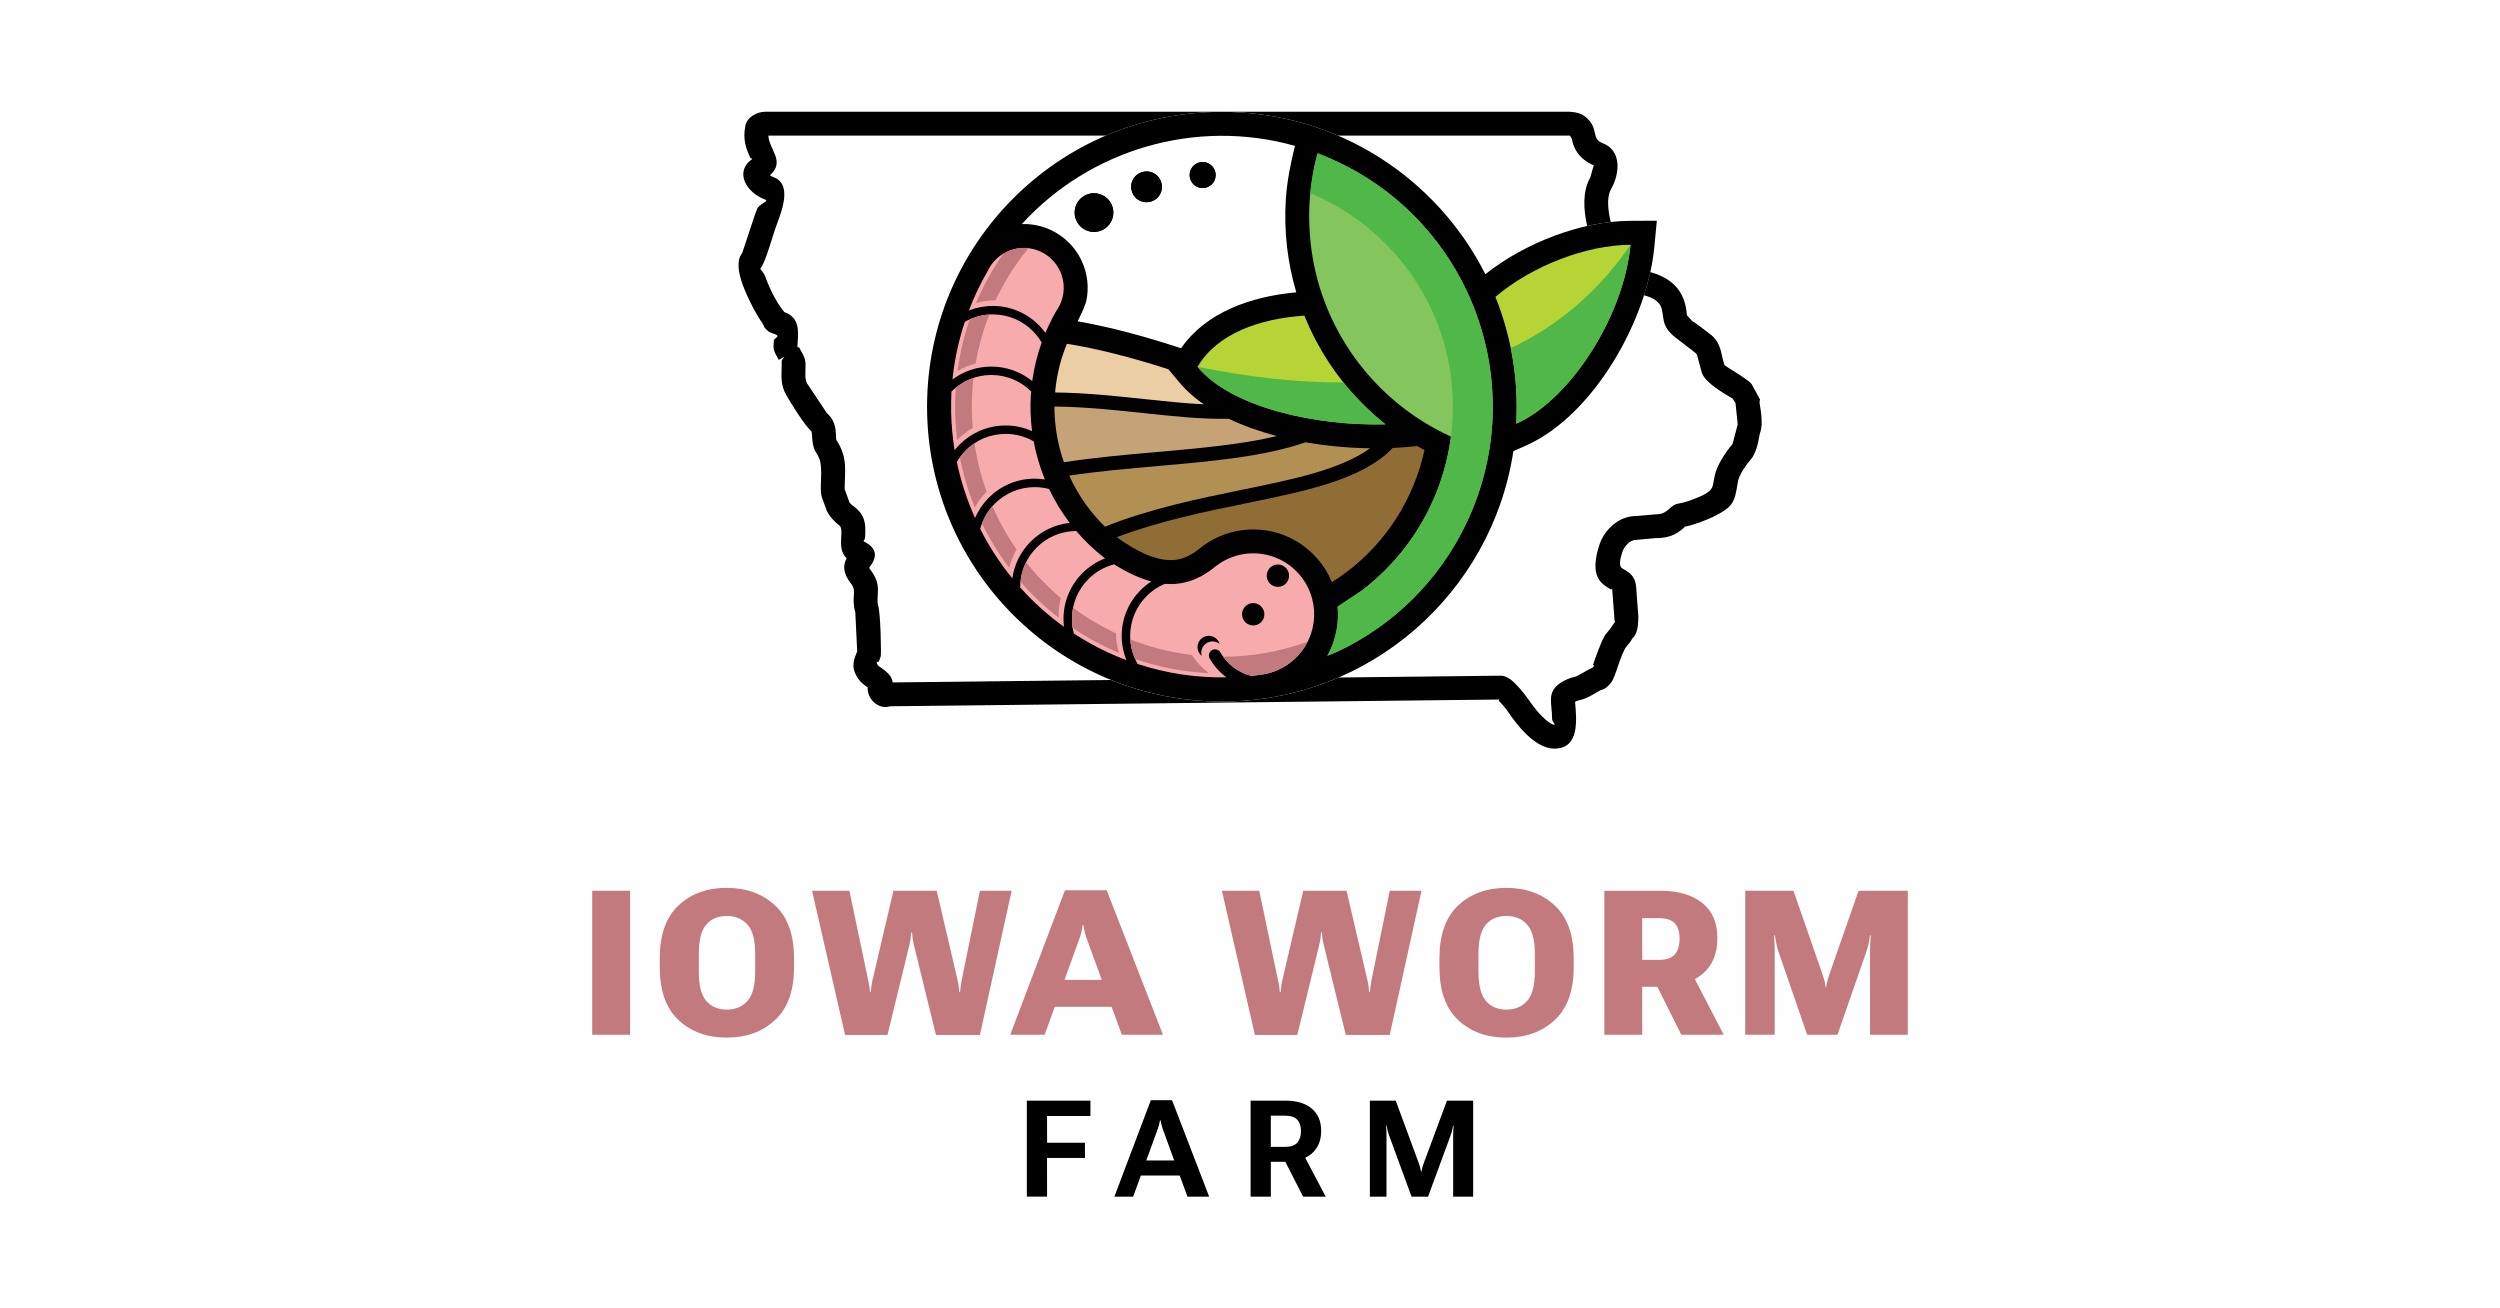
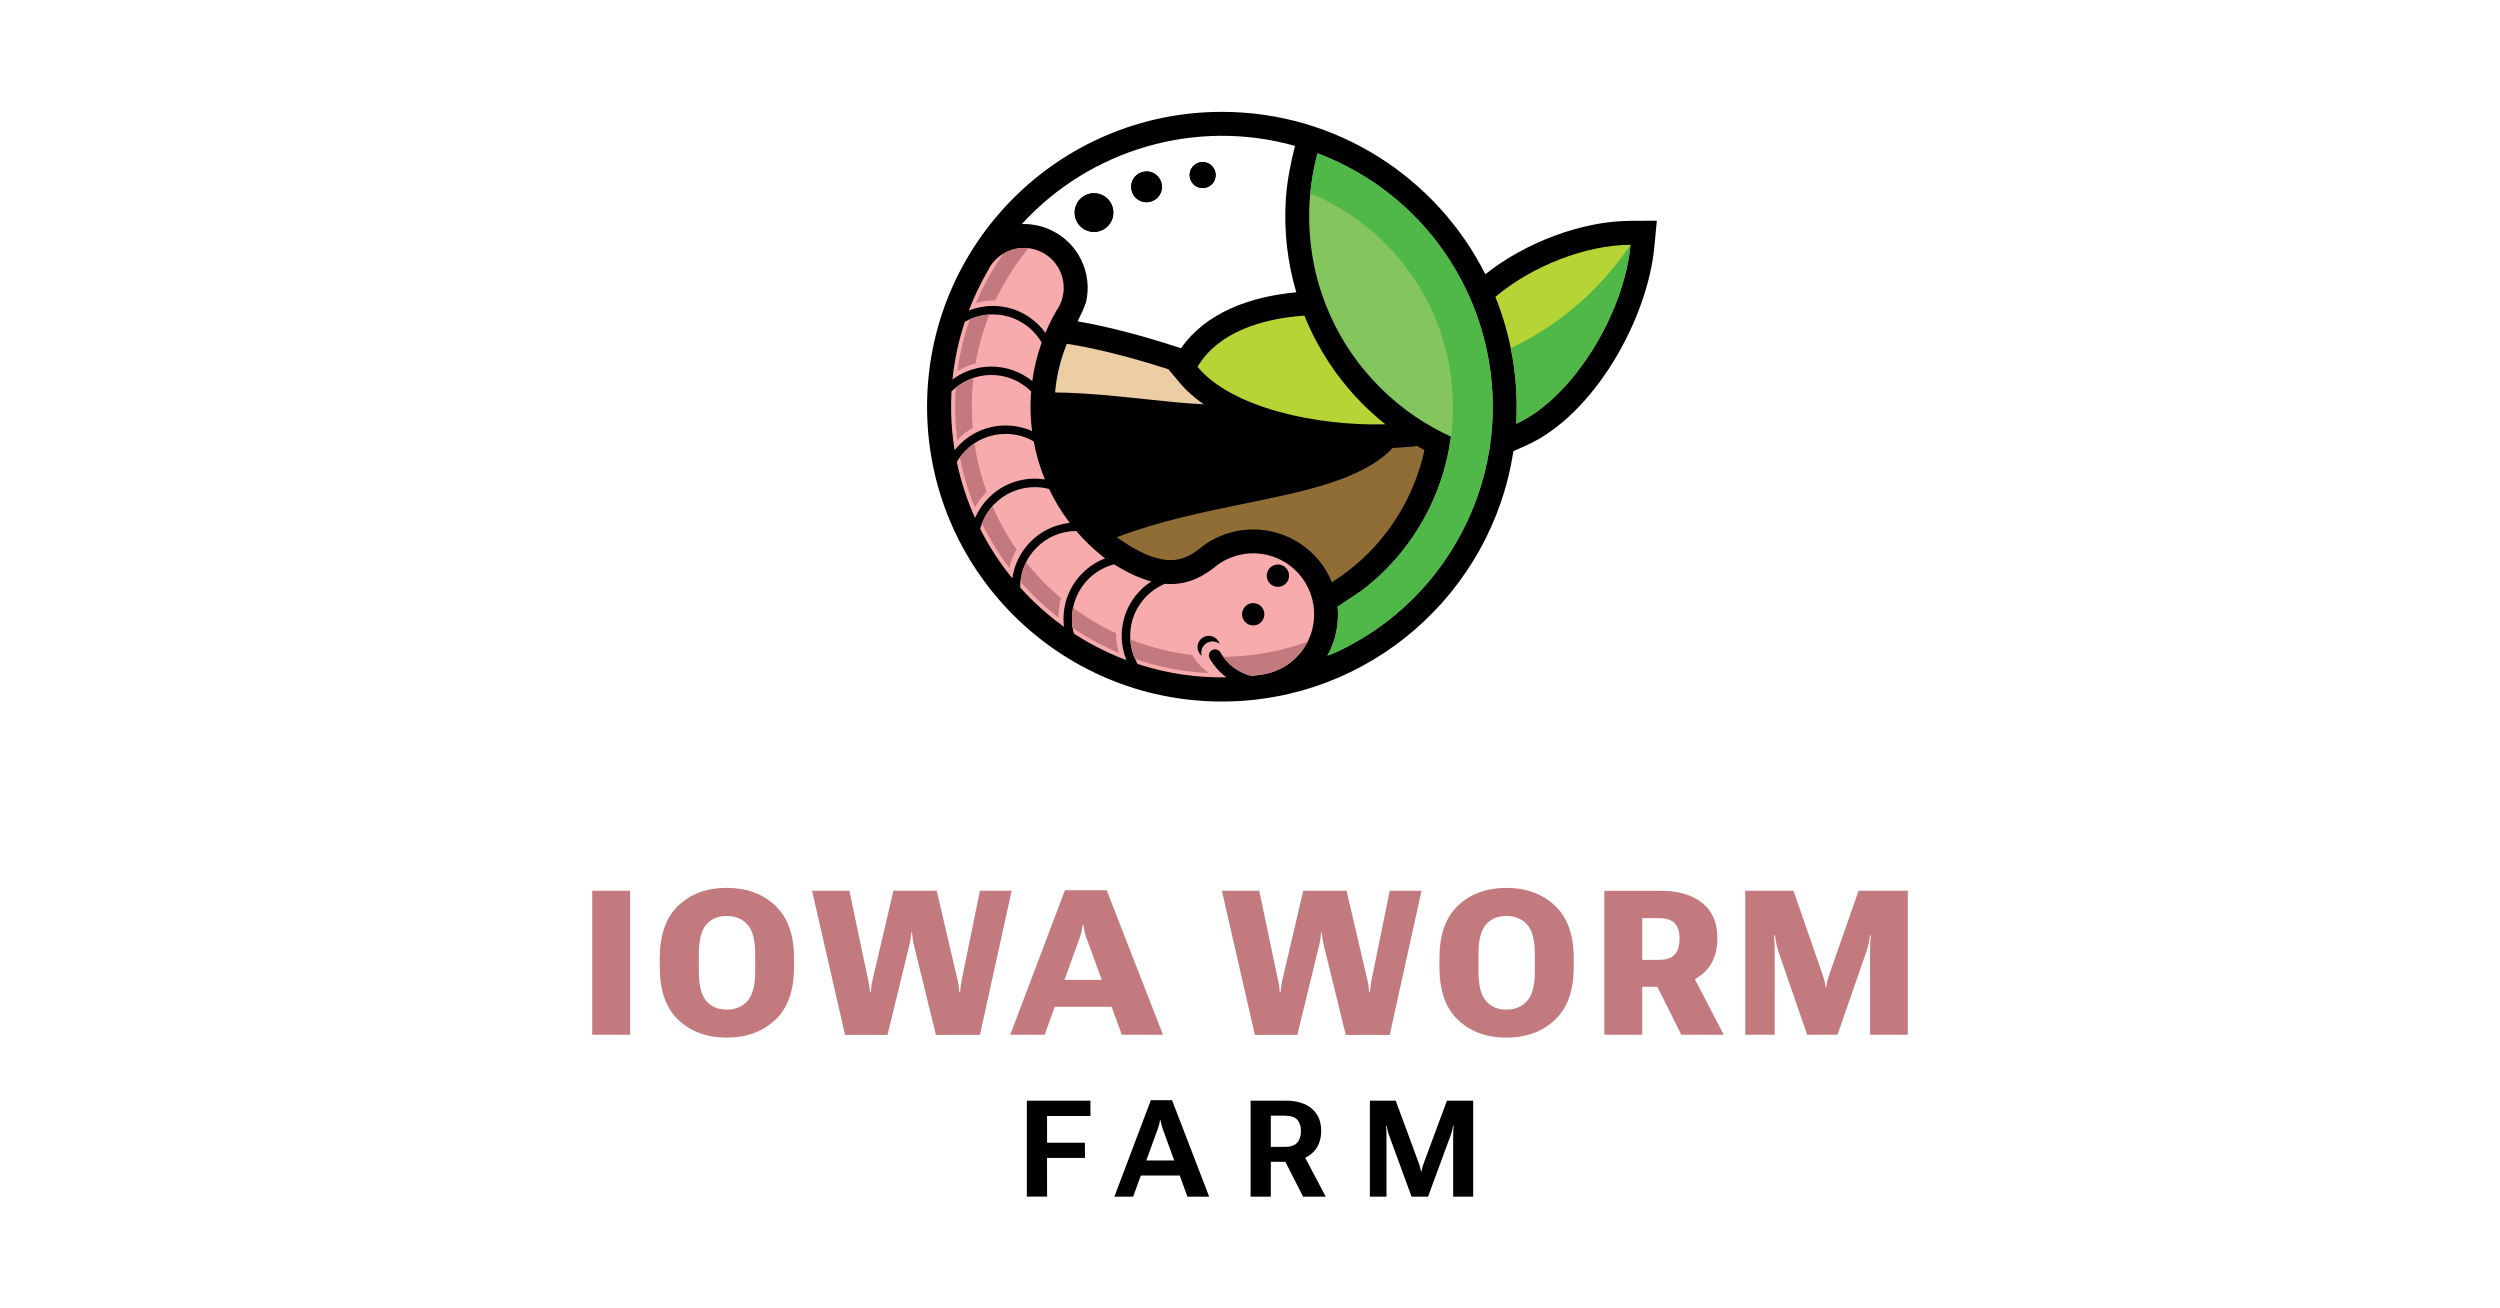
<svg xmlns="http://www.w3.org/2000/svg" id="Layer_1" viewBox="0 0 1200 628">
  <path d="M712.96,131.62c18.87-14.96,45.88-25.5,69.64-25.62l12.68-.06-1.2,12.63c-3.3,34.78-28.98,80.77-61.62,95.3l-6.04,2.69c-10.29,68.03-69.01,120.17-139.91,120.17-78.16,0-141.52-63.36-141.52-141.52s63.36-141.52,141.52-141.52c55.29,0,103.16,31.71,126.45,77.92h0ZM566.92,167.14c11.9-17.16,33.3-24.81,55.3-26.83-4.2-14.16-5.99-29.19-5.03-44.51.54-8.76,2.28-17.31,4.4-25.78-47.61-13.4-98.42,1.7-131.11,37.53,4.65-.15,9.41.76,13.92,2.86,13.31,6.21,20.07,20.78,16.92,34.55-1.31,3.74-2.65,6.51-4.06,9.28,15.91,2.77,31.76,7.15,47.09,12.09l2.58.83h0ZM574.63,89.68c3.13,1.46,6.84.1,8.3-3.02,1.46-3.13.1-6.84-3.02-8.3s-6.84-.1-8.3,3.02c-1.46,3.13-.1,6.84,3.02,8.3h0ZM547.22,96.37c3.7,1.72,8.09.12,9.82-3.57,1.72-3.7.12-8.09-3.57-9.82-3.7-1.72-8.09-.12-9.82,3.57-1.72,3.7-.12,8.09,3.57,9.82h0ZM533.53,105.96c2.16-4.64.16-10.16-4.49-12.33s-10.16-.16-12.33,4.49c-2.16,4.64-.16,10.16,4.49,12.33,4.64,2.16,10.16.16,12.33-4.49Z" fill-rule="evenodd" />
  <path d="M681.46,224.62c-6.97,22.48-21.74,41.96-41.86,54.64l-.34.22c-.05-.13-.1-.26-.15-.39-3.55-8.86-11-16.79-20.34-21.15-14.41-6.72-31.5-4.41-43.61,5.89l-.18.15-.19.14c-2.64,1.97-5.55,3.57-8.78,4.3-9.82,2.22-21.2-4.42-29.01-9.86l-.19-.13-.18-.14-.57-.45c20.42-7.73,41.76-12.1,61.46-16.14,30.04-6.15,56.42-11.56,71-26.67,4.05-.19,7.96-.5,11.68-.95,1.17.68,2.35,1.34,3.54,1.99-.62,2.9-1.37,5.75-2.25,8.56h0Z" fill="#8f6d35" fill-rule="evenodd" />
-   <path d="M626.68,212.29c10.36,1.82,20.92,2.75,30.96,2.89-14.21,10.23-36.5,14.8-61.49,19.92-21.05,4.31-43.94,9-65.79,17.7-3.34-3.26-6.4-6.82-9.13-10.62-3.13-4.36-5.8-9.01-7.99-13.88,13.77-2.09,28.26-3.36,42.56-4.61,25.89-2.27,51.15-4.5,70.88-11.4Z" fill="#b29053" fill-rule="evenodd" />
-   <path d="M589.79,201c7.1,3.41,14.92,6.16,23.1,8.3-16.94,4.09-37.1,5.86-57.67,7.67-14.95,1.31-30.12,2.65-44.55,4.91-1.74-4.95-2.99-10.07-3.74-15.29l-.02-.19-.14-1.2c-.42-3.34-.64-6.7-.64-10.07,14.89.17,29.22,1.7,42.82,3.16,14.45,1.54,28.11,3,40.85,2.72Z" fill="#c6a377" fill-rule="evenodd" />
  <path d="M565.1,182.36l.92,1.1c.96,1.16,1.98,2.26,3.04,3.33,1.44,1.46,2.97,2.83,4.56,4.13.53.43,1.07.86,1.62,1.28.84.64,1.69,1.26,2.56,1.87-8.94-.43-18.34-1.43-28.12-2.48-13.71-1.46-28.15-3.01-43.18-3.21,0-.21.02-.43.02-.64v-.3s.04-.3.04-.3c.66-6.47,2.12-12.83,4.31-18.94.38-1.07.79-2.13,1.22-3.19,14.12,2.24,30.37,6.32,48.75,12.24l4.27,5.12Z" fill="#eccea5" fill-rule="evenodd" />
  <path d="M574.63,89.68c-3.13-1.46-4.48-5.18-3.02-8.3,1.46-3.13,5.18-4.48,8.3-3.02,3.13,1.46,4.48,5.18,3.02,8.3-1.46,3.13-5.18,4.48-8.3,3.02h0ZM533.53,105.96c-2.16,4.64-7.68,6.65-12.33,4.49-4.64-2.16-6.65-7.68-4.49-12.33,2.16-4.64,7.68-6.65,12.33-4.49,4.64,2.16,6.65,7.68,4.49,12.33h0ZM547.22,96.37c-3.7-1.72-5.3-6.12-3.57-9.82,1.72-3.7,6.12-5.3,9.82-3.57,3.7,1.72,5.3,6.12,3.57,9.82-1.72,3.7-6.12,5.3-9.82,3.57Z" fill-rule="evenodd" />
-   <path d="M457.06,183.59c.04-.23.09-.45.14-.68-.05.23-.09.45-.14.68Z" fill-rule="evenodd" />
  <path d="M727.79,203.39c25.93-11.54,51.59-51.49,54.86-85.9-21.13.1-47.16,9.98-64.86,25.01,7.68,19.15,11.2,39.94,9.99,60.89Z" fill="#b7d436" fill-rule="evenodd" />
  <path d="M725.18,167.11c2.41,11.84,3.32,24.04,2.61,36.28,8.3-3.7,16.57-10.3,24.09-18.7,1.27-1.42,2.51-2.88,3.73-4.39,14.17-17.55,25-41.27,27.04-62.81-15.08,22.06-34.24,38.6-57.47,49.62Z" fill="#50b848" fill-rule="evenodd" />
  <path d="M459.72,176.78c.08-.13.16-.25.24-.37l-.24.37h0ZM585.4,309.07c-.83-2.82-3.77-4.46-6.61-3.68-2.88.79-4.57,3.76-3.78,6.64.31,1.14.97,2.09,1.82,2.78l-.03-.1c-.79-2.88.91-5.85,3.78-6.64,1.74-.48,3.51-.05,4.82,1.01h0ZM603.81,289.98c-2.68-1.25-5.88-.09-7.13,2.6-1.25,2.68-.09,5.88,2.59,7.13,2.68,1.25,5.88.09,7.13-2.59s.09-5.88-2.59-7.13h0ZM615.66,271.46c-2.68-1.25-5.88-.09-7.13,2.6-1.25,2.68-.09,5.88,2.59,7.13,2.68,1.25,5.88.09,7.13-2.59,1.25-2.68.09-5.88-2.59-7.13h0ZM491.47,175.89c.12.17.24.34.35.51-.11-.17-.23-.34-.35-.51h0ZM495.48,182.92c.84-6.21,2.34-12.4,4.52-18.48-1.19-2.05-2.64-3.94-4.31-5.6-4.9-4.9-11.67-7.93-19.14-7.93-4.89,0-9.47,1.3-13.43,3.56-3.04,9.14-4.99,18.43-5.94,27.7,5.2-3.9,11.66-6.21,18.66-6.21,7.44,0,14.28,2.61,19.63,6.97h0ZM501.8,159.79c-.98-1.36-2.07-2.64-3.25-3.82-5.63-5.63-13.41-9.12-22.01-9.12-4.06,0-7.94.78-11.49,2.19,1.11-2.91,2.34-5.8,3.67-8.67,1.68-3.6,3.5-7.09,5.46-10.46l-.04.09c4.48-9.54,15.84-13.66,25.4-9.2,9.58,4.47,13.72,15.85,9.25,25.43-.53,1.15-1.17,2.21-1.89,3.2l.09-.12c-1.34,2.32-2.58,4.71-3.73,7.18-.51,1.1-1,2.2-1.46,3.3h0ZM456.7,187.92c4.9-4.9,11.67-7.93,19.14-7.93s14.24,3.03,19.14,7.93l.02.02c-.03.68-.1,1.35-.21,2.03-.33,5.7-.12,11.38.61,16.97-3.88-1.74-8.19-2.71-12.72-2.71-8.59,0-16.38,3.48-22.01,9.12-.87.87-1.69,1.79-2.45,2.75-.97-5.95-1.54-11.98-1.67-18.05h0s0-.14,0-.14c-.07-3.33.02-6.66.15-9.99h0ZM459.28,221.74c1.94,9.27,4.87,18.29,8.75,26.91,1.57-3.68,3.83-6.99,6.62-9.77,5.63-5.63,13.41-9.12,22.01-9.12,1.66,0,3.3.13,4.89.38-2.41-5.88-4.22-12-5.37-18.27-3.97-2.29-8.58-3.6-13.49-3.6-7.48,0-14.25,3.03-19.14,7.93-1.65,1.65-3.08,3.5-4.26,5.53h0ZM470.5,253.86c1.25-4.65,3.7-8.81,7.01-12.11,4.9-4.9,11.67-7.93,19.14-7.93,2.39,0,4.7.31,6.91.89h0c2.72,5.73,6.04,11.19,9.91,16.28-7.28.76-13.82,4.04-18.73,8.95-4.67,4.67-7.86,10.82-8.82,17.68-6.02-7.37-11.18-15.33-15.42-23.75h0ZM487.37,279.34c.25.3.51.6.76.89l-.76-.89h0ZM489.68,281.99h0c6.22,6.95,13.25,13.29,21.03,18.87-.15-1.24-.23-2.5-.23-3.78,0-8.59,3.48-16.38,9.12-22.01,3.06-3.06,6.75-5.48,10.86-7.06l-.51-.35c-4.93-3.84-9.39-8.14-13.36-12.79-7.41.04-14.12,3.07-18.99,7.93-4.9,4.9-7.93,11.67-7.93,19.14v.05h0ZM515.45,304.09c-.6-2.24-.92-4.59-.92-7.02,0-7.48,3.03-14.25,7.93-19.14,3.35-3.35,7.58-5.83,12.31-7.06h0c6.44,4.05,12.35,6.77,17.86,8.22-1.84,1.19-3.55,2.58-5.09,4.12-5.63,5.63-9.12,13.41-9.12,22.01,0,4.12.8,8.06,2.26,11.66-3.06-1.16-6.1-2.44-9.12-3.84-5.66-2.64-11.03-5.63-16.11-8.94h0ZM546.12,318.8c-2.32-3.99-3.64-8.63-3.64-13.58,0-7.48,3.03-14.25,7.93-19.14,2.48-2.48,5.43-4.47,8.71-5.85,8.45.71,15.98-1.84,23.13-7.37h0c8.46-7.41,20.82-9.58,31.66-4.52,14.64,6.83,20.98,24.23,14.15,38.87-4.17,8.93-12.27,14.78-21.28,16.42h0,0c-.56.1-1.12.19-1.69.26-1.45.21-2.91.4-4.37.56l-.27-.07s-.02,0-.03,0c-6.28-1.65-11.53-5.79-14.66-11.28l-.04-.05c-.51-.8-1.4-1.34-2.42-1.37-1.63-.04-2.99,1.24-3.03,2.87-.02.61.16,1.19.46,1.67,1.26,2.18,2.81,4.19,4.58,5.98h0s0,0,0,0h0s0,0,0,0h0s0,0,0,0h0s0,0,0,0h0s0,0,0,0h0s0,.01,0,.01h0s0,.01,0,.01h0s0,0,0,0h0s0,0,0,0h0s0,0,0,0h0s0,0,0,0h0s0,0,0,0h0s0,0,0,0h0s0,0,0,0h0s0,0,0,0h0s0,0,0,0c.57.58,1.17,1.13,1.79,1.65.51.43,1.03.85,1.57,1.25-14.2.26-28.61-1.81-42.66-6.42h0ZM493.79,193.75l-.17.44c.06-.14.12-.29.17-.44h0ZM483.05,155.33l-.07-.03.34.16-.27-.13Z" fill="#f8abad" fill-rule="evenodd" />
  <path d="M457.06,183.59c.04-.23.09-.45.14-.68-.05.23-.09.45-.14.68Z" fill-rule="evenodd" />
  <path d="M542.53,306.93v.13s0,.03,0,.03v.16s.01.04.01.04v.11s.02.11.02.11v.04s.02.16.02.16v.03s.01.12.01.12v.1s.02.05.02.05l.02.15v.02s.02.14.02.14v.09s.02.07.02.07l.02.15h0s.02.15.02.15v.08s.02.08.02.08l.02.15h0s.02.16.02.16v.06s.02.09.02.09l.02.13v.02s0,0,0,0l.03.2.02.1.05.3v.04s.03.11.03.11l.02.11v.04s.04.15.04.15v.03s.03.12.03.12l.02.09.04.2h0s0,.02,0,.02l.03.13.02.08.05.22h0s.05.22.05.22l.02.08.04.14h0s.04.16.04.16l.02.06.02.09.03.12v.02s.05.15.05.15v.05s.04.1.04.1l.03.11v.03c.1.33.21.65.32.98v.03s.01,0,.01,0l.05.13.03.07.02.07.05.14h0s.05.14.05.14l.02.06.03.08.05.13h0s.05.15.05.15l.02.05.03.09.05.11v.02s.06.14.06.14l.02.04.04.1.04.1v.04s.07.14.07.14v.03s.06.11.06.11l.04.09.02.05.06.14v.02s.06.12.06.12l.04.08.03.06h0c11.19,3.85,23.09,6.19,35.44,6.78-2.69-1.99-5.03-4.34-6.96-6.96-.43-.58-.84-1.17-1.23-1.78-10.32-1.23-20.24-3.78-29.58-7.46h0ZM596.43,322.93h.03s.22.11.22.11l.05.02h0s.06.03.06.03l.06.03.06.03.06.03h.02s.04.03.04.03l.18.08.05.02h0s.06.03.06.03l.06.03.06.03.06.03h.02s.04.03.04.03l.06.02.06.03.06.02.05.02h.01s.06.03.06.03l.06.02.06.02.06.02h.02s.05.02.05.02l.06.02.06.02.06.02.05.02h.02s.06.03.06.03l.06.02.06.02.06.02h.01s.05.02.05.02l.06.02.13.04h.04s.02.02.02.02l.19.06.06.02h0s.06.02.06.02l.06.02.13.04h.04s.03.02.03.02l.07.02.2.06h0s.06.02.06.02l.2.06h.03s.1.04.1.04l.07.02.07.02.07.02h.01s0,0,0,0l.34.07c1.44-.16,2.88-.35,4.31-.55l1.7-.26c3.69-.67,7.23-2.05,10.41-4.06,4.35-2.74,8.02-6.66,10.48-11.57-12.65,4.62-26.3,7.17-40.53,7.24,2.37,3.29,5.57,5.95,9.29,7.68h0ZM481.63,121.72c-5.19,7.39-9.62,15.36-13.18,23.78,2.87-.88,5.92-1.35,9.08-1.35h.31c3.68-7.81,8.18-15.17,13.38-21.95.8-1.04,1.61-2.06,2.44-3.07-4.22-.49-8.45.45-12.04,2.59h0ZM465.49,153.26h0c-2.75,7.94-4.75,16.24-5.89,24.81,2.66-1.59,5.57-2.8,8.66-3.55,1.42-8.17,3.66-16.05,6.65-23.56h-.16s-.02.01-.02.01h-.14s-.09.02-.09.02h-.07s-.16.02-.16.02h-.16s-.07.02-.07.02h-.08s-.14.02-.14.02h-.02s-.15.02-.15.02h-.05s-.1.02-.1.02h-.12s-.03.02-.03.02l-.15.02h-.03s-.12.02-.12.02h-.1s-.05.02-.05.02l-.15.02h-.02s-.14.02-.14.02h-.08s-.07.02-.07.02l-.15.02h0s-.15.03-.15.03h-.07s-.09.03-.09.03l-.13.02h-.02s-.15.03-.15.03h-.05s-.1.03-.1.03l-.11.02h-.04s-.15.04-.15.04h-.03s-.12.03-.12.03l-.1.02h-.05s-.15.04-.15.04h-.01s-.14.03-.14.03l-.08.02-.07.02-.14.03h0s-.15.04-.15.04h-.06s-.09.04-.09.04l-.13.03h-.02s-.15.04-.15.04h-.04s-.1.04-.1.04l-.11.03h-.04s-.15.05-.15.05h-.03s-.12.04-.12.04l-.09.03-.05.02-.14.04h-.01s-.13.04-.13.04l-.07.02-.07.02-.14.04h0s-.14.05-.14.05l-.06.02-.09.03-.12.04h-.02s-.14.06-.14.06h-.04s-.1.05-.1.05l-.1.04h-.04s-.14.06-.14.06h-.02s-.12.05-.12.05l-.09.03-.06.02-.14.05h0s-.13.05-.13.05l-.07.03-.07.03-.13.05h0s-.14.06-.14.06l-.05.02-.09.03-.11.05h-.02s-.14.07-.14.07l-.04.02-.1.04-.1.04-.04.02-.14.06h-.02s-.12.06-.12.06h0ZM458.78,186.08c-.21,3.02-.33,6.06-.33,9.13,0,5.44.34,10.8,1,16.07.24-.25.48-.51.73-.75,1.99-1.99,4.26-3.72,6.73-5.11l-.04-.47c-.26-3.21-.39-6.46-.39-9.73,0-4.68.27-9.29.79-13.83l-.11.04h-.04s-.14.06-.14.06l-.14.05h0s-.14.05-.14.05l-.14.05c-2.79,1.03-5.46,2.59-7.78,4.45h0ZM460.75,219.48h0c1.61,8.37,4.03,16.45,7.18,24.16,1.45-2.71,3.29-5.18,5.45-7.34l.23-.23c-2.7-7.45-4.68-15.24-5.86-23.3l-.07.05-.14.09h0s-.14.1-.14.1l-.07.05-.06.04h-.02s-.07.06-.07.06l-.07.05-.07.05-.04.03-.03.02-.21.15-.03.02-.04.03-.07.05-.07.05-.07.05h-.02s-.05.05-.05.05l-.14.1-.07.05h0s-.07.05-.07.05l-.07.05-.07.05-.06.05h0s-.07.06-.07.06l-.07.05-.07.05-.04.04-.25.21-.03.03-.07.06-.07.05-.07.06-.02.02-.05.04-.06.06-.07.06-.06.06h0s-.06.06-.06.06l-.06.06-.06.06-.06.05h0s-.06.06-.06.06l-.06.06-.06.06-.05.04h-.02s-.06.07-.06.07l-.06.06-.06.06-.03.03-.03.03-.06.06-.06.06-.06.06-.02.02-.04.04-.12.12-.06.06h-.01s-.05.06-.05.06l-.06.06-.06.06-.06.06-.05.05-.03.03-.02.02-.05.05h-.01s-.03.05-.03.05l-.04.04h0s-.05.05-.05.05l-.02.02-.02.02-.05.05h0s-.04.05-.04.05l-.04.04h0s-.05.06-.05.06l-.02.02-.03.03-.05.05h0s-.04.05-.04.05l-.03.03-.02.02-.05.05h-.01s-.03.05-.03.05l-.04.05h0s-.05.05-.05.05l-.02.03-.02.02-.05.05h0s-.04.05-.04.05l-.04.04h0s-.04.06-.04.06l-.02.02-.02.03-.04.05h0s-.04.05-.04.05l-.03.04v.02s-.06.05-.06.05v.02s-.04.03-.04.03l-.04.05h0s-.04.05-.04.05l-.03.03-.02.02-.04.05h0s-.03.05-.03.05l-.04.04h0s-.04.06-.04.06l-.02.02-.02.03-.04.05h0s-.04.05-.04.05l-.03.04h-.01s-.04.07-.04.07l-.02.02-.03.03-.04.05-.04.05-.03.03-.02.02-.04.05h-.01s-.03.05-.03.05l-.04.05h0s-.04.06-.04.06l-.02.03-.02.03-.04.05h0s-.04.05-.04.05l-.03.04h0s-.04.07-.04.07l-.02.02-.02.03-.04.06-.04.05-.03.04v.02s-.05.05-.05.05v.02s-.04.04-.04.04l-.08.11-.02.03-.02.02h0ZM471.34,251.27l.06-.14v-.03s.06-.11.06-.11l.04-.1.02-.05.06-.14v-.02s.06-.12.06-.12l.03-.08.03-.06.06-.14h0s.06-.14.06-.14l.03-.07.03-.07.06-.13h0s.06-.15.06-.15l.02-.05.04-.09.05-.11v-.02s.08-.14.08-.14l.02-.04.05-.1.05-.1.02-.04.07-.14v-.02s.07-.11.07-.11l.04-.08.03-.05.07-.14h0s.07-.14.07-.14l.04-.07.03-.06.07-.13h0s.07-.14.07-.14l.03-.06.04-.08.06-.12v-.02s.08-.13.08-.13l.02-.04.05-.09.06-.1.02-.03.08-.13.02-.03.06-.1.05-.09.03-.04.08-.13h0s.07-.13.07-.13l.05-.07.04-.06.08-.13h0s.08-.13.08-.13l.04-.06.05-.07.08-.12h0s.08-.14.08-.14l.03-.05.05-.08.07-.1.02-.02.09-.12.02-.03.06-.09.06-.09.03-.04.09-.12v-.02s.09-.1.09-.1l.05-.07.04-.05.09-.12h0s.09-.12.09-.12l.05-.06.05-.06.09-.11h0s.09-.12.09-.12l.04-.05.06-.07.08-.1v-.02s.11-.12.11-.12l.03-.04.07-.08h.01s.08-.12.08-.12l.1-.12.02-.02.08-.09.06-.07.03-.04.2-.23.05-.06.05-.05c3.18,7.33,7.08,14.29,11.6,20.77-1.6,2.69-2.8,5.64-3.53,8.78-5.02-6.61-9.41-13.73-13.08-21.26h0ZM489.82,279.18h0c5.52,6.36,11.67,12.16,18.33,17.32-.01-.36-.02-.71-.02-1.07,0-2.89.39-5.69,1.13-8.34-6.14-5.17-11.75-10.94-16.75-17.22l-.02.04-.05.1-.07.13-.03.06-.03.07-.06.14-.06.14-.06.14-.05.12v.02s-.07.14-.07.14l-.06.14h0s-.06.14-.06.14l-.06.14v.03s-.06.1-.06.1l-.06.14-.03.06-.03.08-.06.14-.06.14-.05.14-.05.12v.02s-.06.14-.06.14l-.05.14h0s-.05.14-.05.14l-.05.14v.03s-.05.11-.05.11l-.05.14-.02.06-.03.08-.05.14-.03.09-.02.06-.05.14-.04.12v.03s-.05.14-.05.14l-.04.15h0s-.04.15-.04.15l-.08.29-.04.15-.02.06-.02.09-.04.15-.02.09-.02.06-.04.15-.03.12v.03s-.04.15-.04.15l-.03.15h0s-.03.15-.03.15l-.03.15v.03s-.03.12-.03.12l-.03.15v.06s-.03.09-.03.09l-.03.15-.02.08v.07s-.04.15-.04.15l-.02.12v.04s-.03.15-.03.15l-.02.15h0s-.02.16-.02.16l-.02.15v.02s-.02.13-.02.13l-.02.15v.05s-.02.1-.02.1l-.02.15v.08s-.02.07-.02.07l-.02.15v.11s-.05.34-.05.34h0ZM514.88,301.38c6.95,4.7,14.38,8.73,22.21,12.01-.89-2.89-1.37-5.97-1.37-9.15v-.23c-7.31-3.42-14.23-7.56-20.65-12.32l-.02.08-.02.08-.02.08v.02s-.02.06-.02.06l-.05.25v.03s-.01.06-.01.06l-.08.5v.08s-.02.04-.02.04v.05s-.02.08-.02.08v.08s-.02.08-.02.08v.04s-.01.04-.01.04v.08s-.02.08-.02.08v.08s-.02.04-.02.04v.04s-.02.08-.02.08v.08s-.02.08-.02.08v.05s0,.04,0,.04l-.03.25v.05s0,.03,0,.03v.08s-.02.09-.02.09v.08s-.01.06-.01.06v.03s0,.08,0,.08v.09s-.01.08-.01.08v.06s0,.02,0,.02v.08s-.01.09-.01.09v.08s0,.07,0,.07v.02s-.01.17-.01.17v.09s0,.07,0,.07v.02s0,.09,0,.09v.17s-.01.07-.01.07h0s0,.35,0,.35h0s0,.09,0,.09v.25s0,0,0,0h0s0,.09,0,.09v.09s0,.09,0,.09v.29s0,.02,0,.02v.05s0,.07,0,.07h0s0,.07,0,.07v.04s0,.03,0,.03v.07s0,.02,0,.02v.05s0,.06,0,.06h0s0,.07,0,.07v.04s0,.03,0,.03v.07s0,.02,0,.02v.05s0,.06,0,.06h0s0,.07,0,.07v.04s0,.03,0,.03v.07s0,.02,0,.02v.05s0,.06,0,.06h0s0,.08,0,.08v.04s0,.03,0,.03v.14s.01.06.01.06h0s0,.08,0,.08v.04s0,.03,0,.03v.07s0,.07,0,.07v.06s0,.01,0,.01v.07s0,.03,0,.03v.03s0,.07,0,.07h0s0,.07,0,.07v.05s0,.01,0,.01v.07s0,.03,0,.03v.04s0,.07,0,.07h0s0,.07,0,.07v.05s0,.01,0,.01v.07s0,.03,0,.03v.04s.01.07.01.07h0s0,.07,0,.07v.05s0,.02,0,.02v.07s.01.03.01.03v.04s.01.07.01.07h0s0,.07,0,.07v.05s0,.02,0,.02v.07s.01.03.01.03v.04s.01.07.01.07h0s0,.07,0,.07v.05s0,.02,0,.02v.07s.01.02.01.02v.04s.02.07.02.07h0v.07s.02.04.02.04v.02s.01.07.01.07v.02s0,.04,0,.04v.07s0,0,0,0v.07Z" fill="#c37a7e" fill-rule="evenodd" />
  <path d="M654.43,294.19c-2.77,1.91-5.63,3.7-8.57,5.37h0c2.94-1.67,5.79-3.47,8.57-5.37h0ZM696.47,209.59c-.07.54-.15,1.09-.23,1.63-1.58,10.76-4.71,21.14-9.21,30.82h0s-.04.03-.04.03l-.87,1.89c-7.54,15.42-18.63,29.02-32.53,39.56l-11.53,7.68c.34,3.69.18,7.32-.43,10.83h0c-.79,4.51-2.33,8.81-4.52,12.73,1.75-.65,3.53-1.38,5.31-2.18,26.33-12.53,48.62-33.94,61.91-62.43,7.1-15.22,11-31.12,11.97-46.93v-.04s0-.12,0-.12l.02-.34c.03-.46.05-.93.07-1.39,1.01-21.49-3.38-42.76-12.46-61.91-12.52-26.39-33.95-48.74-62.49-62.04-2.98-1.39-6-2.66-9.03-3.81-.88,3.3-1.62,6.57-2.2,9.81-.65,3.61-1.13,7.28-1.43,11-1.28,15.76.71,32.15,5.82,47.1,4.67,13.67,11.83,26.19,20.93,37.02,9.05,10.77,20.03,19.87,32.4,26.77,2.78,1.55,5.62,2.99,8.53,4.31Z" fill="#85c55d" fill-rule="evenodd" />
  <path d="M641.62,302.03c-.79,4.51-2.33,8.81-4.52,12.73,1.75-.65,3.53-1.38,5.31-2.18,26.33-12.53,48.62-33.94,61.91-62.43,30.34-65.07,2.19-142.42-62.88-172.76-2.69-1.25-5.4-2.41-8.13-3.46h0c-.3-.12-.6-.23-.9-.35-.87,3.22-1.61,6.49-2.2,9.81-.55,3.08-.98,6.2-1.28,9.36,1.96.81,3.9,1.68,5.8,2.6,4.83,2.34,9.46,5.01,13.86,7.99,11.8,7.99,21.99,18.2,29.95,30.03,5.03,7.47,9.17,15.58,12.28,24.19.31.85.61,1.71.89,2.57,2.35,7.04,4.01,14.4,4.9,22,.5,4.29.76,8.66.76,13.08v.07c0,2.05-.06,4.09-.17,6.11-.15,2.76-.4,5.49-.75,8.19,0,0,0,0,.01,0-.07.54-.15,1.08-.23,1.63-.28,1.9-.61,3.79-.98,5.69,0,.02,0,.04-.01.06-.61,3.07-1.35,6.1-2.21,9.07-3.24,11.23-8.22,21.73-14.61,31.19-6.91,10.26-15.34,19.08-24.85,26.29l-11.53,7.68c.03.34.06.67.08,1.01.23,3.34.05,6.64-.51,9.83h0ZM653.4,283.65c-.11.08-.23.17-.35.25l.35-.25Z" fill="#50b848" fill-rule="evenodd" />
  <path d="M626.11,151.5c-21.42,1.45-41.87,8.52-51.3,24.59,16.43,19.71,57.19,28.47,90.19,27.58-6.65-5.3-12.77-11.25-18.25-17.78-.64-.77-1.28-1.54-1.9-2.32h-.02c-5.01-6.26-9.4-12.97-13.14-20.04h0s0,0,0,0c-2.06-3.91-3.92-7.92-5.57-12.03Z" fill="#b7d436" fill-rule="evenodd" />
-   <path d="M665,203.67c-6.65-5.3-12.77-11.25-18.25-17.78-.64-.77-1.28-1.54-1.9-2.32-21.43.1-44.77-2.39-70.04-7.49,16.43,19.71,57.19,28.47,90.19,27.58Z" fill="#50b848" fill-rule="evenodd" />
-   <path d="M642.61,325.18c-17.2,7.43-36.17,11.56-56.1,11.56-18.81,0-36.77-3.67-53.19-10.34l-104.87,1.17c-.29-4.61-6.59-7.35-7.06-8.22-1.38-2.55.08-.96.55-2.09l.83-2.24c.27-1.24-.07-20.05-1.19-24.11-1.46-5.3,2.34-9.61-3.97-17.67-.51-.65-.33-.88-.2-1.05,3.37-4.32,4.26-8.81-2.76-12.29-.48-.24.55-.84.62-2.03.15-4.98.89-10.66-6.29-15.38v-.02l-1.16-1.13-2.38-6.51c0-8.9,1.66-14.87-3.89-23.5-.89-1.39,1.14-8.01-4.75-13.16l-9.36-14.07c-.98-1.72-.91-3.73-.83-6.23.17-5.08.12-5.53-2.82-10.75-.77-1.37-1.24,1.2-.93-2.61.51-6.16.63-12.25-6.36-14.69l-1.35-1.68c-2.06-2.82-5.08-7.91-7.81-15.28-.99-2.66-2.7-3.59-2.3-4.08,2.56-3.07,5.68-15.43,7.95-21.41,2.78-7.33,7.01-19.24-1.8-22.36-.42-.15-1-.45-1.61-.85,7.52-6.79-.42-12.21-.76-19.06h161.97c17.1-7.33,35.94-11.39,55.72-11.39s38.61,4.06,55.71,11.39c0,0,0,0,0,0h111.36l.9,1.51c1.61,9.94,10.73,12.8,10.73,12.8.2.11-.27-.06-.26.09l-1.6,5.66c-3.74,6.57-3.35,15.2-1.5,23.34,3.79-.85,7.58-1.5,11.32-1.91-1.41-5.87-2-12.02.13-15.77,4.24-7.44,5.26-18.68-4.15-22.15h0c-5.27-1.98-1.85-6.61-7.19-11.77-2.48-2.39-4.83-2.97-8.37-3.26h-386.37v.02c-3.58,0-8.53,2.32-9.42,6.61-1.46,7.17.65,11.76,2.31,15.37.28.61,1.3.45.89.74-8.76,6.26-2.54,16.29,6.37,19.45,1.86.66-3.19,2.24-4.03,4.61-.43,1.22-.78,2.13-1.07,2.91l-6.02,18.14c-2.76,3.32-1.96,9.23.32,15.38,2.64,7.13,7.37,15.69,9.34,18.11.87,1.48.63,2.06,2.23,3.5h0c1.07.97,1.76,1.21,3.37,1.74,3.79,1.28.05,1.84-.08,3.36-.35,4.18-.19,4.61,2.36,9.16l1.53-.86,1.21-.68c-1.6,2.25-1.31,1.37-1.31,3.66,0,5.68-.83,9.46,2.27,14.9,1.76,3.09,8.45,14.12,11.78,17.03.4.35.47,1.57.54,2.78.64,11.39,4.91,5.45,4.3,20.2-.38,9.19-.03,7.32,2.76,15.37.72,2.07,4.19,5.85,5.83,6.93v-.02c3.2,2.12-1.68,10.72,3.71,15.96-1.61,2.88-2.21,6.68,2.19,12.29,2.83,3.61-.12,6.15,1.96,13.67l.9,18.66c-.24,1.23-3.16,5.67-1.05,10.34,1.48,3.28,2.76,4.68,5.86,6.89l.06-.08.16-.22c-.44,4.51,3.02,9.05,7.37,9.72,1.12.17,2.24.1,3.29-.26l292.63-3.24-.32.31-.14.14c1.75,1.77,3.65,4.12,4.07,4.75,4.23,6.34,13.18,18.36,22.72,18.36,12.28,0,10.62-14.05,9.94-22.46.65-.37,1.31-.61,1.65-.67,4.4-.74,9.51-4.56,10.82-5.02,2.33-.5,3.74-2.24,4.68-3.39,2.37-2.52,4.62-14.25,7.8-17.85.9-1.02,1.82-2.06,2.51-3.52,1.48-1.45,2.9-3.29,2.9-10.57l-1.09-14.62c-.6-4.89-3.28-6.46-6.17-8.15-1.18-.69-2.54-1.49-.49-7.96.87-2.76,3.6-5.98,6.69-5.98l9.62-.88c7.42.18,11.09-3.01,13.64-5.23l-.08-.11-.08-.09c3.72-.52,11.07-3.37,13.78-4.72,10.03-4.99,10.34-6.88,12.01-17.08.49-3.01,4.11-8.22,5.89-10.19,3.71-4.11,4.1-11.47,4.69-13,1.94-5.01-.33-14.15-.25-14.68l.24-1.44-4-7.31h.01c-2.02-2.72-12.99-8.58-13.14-9.38l-.83-3.02c-.84-4.38-1.97-8.74-5.98-11.65h0c-1.28-.94-4.36-3.24-6.63-4.99-1.36-1.05-1.88-1.1-2.11-1.42l-2.43-2.67c-.74-11.95-7.56-17.92-17.57-20.69-.81,3.66-1.82,7.39-3.02,11.13,2.27.59,4.39,1.41,6.06,2.76,4.25,3.43,1.84,8.11,4.89,13.07.93,1.49,2.21,2.89,3.84,4.18h0s10.23,7.91,10.23,7.91l.46.73,2.31,8.64c2.15,5.73,14.42,11.88,14.71,12.26h.02c.25.34.86,1.24,1.42,2.16l1.06,10.29-2.5,9.46c-1.61,1.78-3.83,4.82-5.58,7.91-6.13,10.85-.55,12.57-8.96,16.76-1.19.59-3.99,1.73-6.57,2.61-6.07,2.07-5.26.27-9.45,3.92h0c-1.19,1.04-2.9,2.52-5.87,2.45l-9.89.84c-8.24,0-15.29,6.61-17.63,14.01-4.8,15.15.77,18.42,5.64,21.28.34.2.48-1.02.56-.32l1,13.23c0,2.94.56,2.41.37,2.58l-2.19,3.17-2.54,3.14c-1.97,3.16-4.46,10.37-5.87,14.44l.55.19.13.04c-.04.05-.12.13-.24.26h.01c-.34.34-.54.57-.74.81-1.28.54-2.59,1.3-3.99,2.11-1.76,1.02-3.73,2.16-4.58,2.3-1.57.26-4.86,1.45-7.17,3.16-6.22,4.6-3.58,9.39-3.58,16.97,0,1.47,1.9,2.82,1.05,2.82-1.02,0-2.62-1.1-4.35-2.62-6.25-5.5-7.91-10.58-14.28-17.03-2.18-2.21-4.63-3.89-6.98-3.89l-77.89.87Z" fill-rule="evenodd" />
  <path d="M302.45,496.67v-69.11h-18.19v69.11h18.19ZM853.52,456.38l13.92,40.29h14.56l14-40.29c.39-1.15.71-2.38.99-3.73.26-1.34.45-2.58.58-3.68h.39c-.1,1.1-.18,2.33-.24,3.68-.06,1.34-.1,2.58-.1,3.73v40.29h18.13v-69.11h-23.64l-13.95,39.96c-.39,1.13-.7,2.15-.96,3.05-.24.87-.47,1.99-.66,3.32h-.23c-.16-1.33-.36-2.45-.6-3.32-.24-.89-.57-1.91-.97-3.05l-13.87-39.96h-23.15v69.11h14.14v-40.29c0-1.15-.03-2.38-.08-3.73-.03-1.34-.11-2.58-.21-3.68h.39c.15,1.1.36,2.33.62,3.68.24,1.34.57,2.58.94,3.73h0ZM803.88,443.16c1.54,1.62,2.32,4.1,2.32,7.42-.03,3.35-.81,5.9-2.35,7.6-1.52,1.7-4.07,2.56-7.61,2.56h-7.97v-20.02h7.97c3.55,0,6.09.81,7.65,2.45h0ZM770.09,427.56v69.11h18.18v-23.02h7.26l11.49,23.02h20.36l-13.84-26.66c1.25-.69,2.42-1.48,3.49-2.36,4.88-4,7.31-9.77,7.31-17.29s-2.41-13.06-7.26-16.94c-4.84-3.9-11.52-5.85-20.02-5.85h-26.96ZM723.05,439.66c4.18,0,7.5,1.38,9.96,4.13,2.48,2.75,3.71,7.42,3.71,14.01v8.68c0,6.54-1.23,11.21-3.71,13.98-2.46,2.75-5.78,4.15-9.96,4.15s-7.4-1.39-9.8-4.15c-2.38-2.77-3.58-7.44-3.58-13.98v-8.68c0-6.59,1.2-11.26,3.58-14.01,2.4-2.75,5.65-4.13,9.8-4.13h0ZM699.89,434.64c-5.98,5.64-8.96,14.08-8.96,25.34v4.28c0,11.26,2.98,19.72,8.96,25.34,5.99,5.64,13.7,8.46,23.17,8.46s17.17-2.82,23.23-8.46c6.06-5.62,9.09-14.08,9.09-25.34v-4.28c0-11.26-3.03-19.7-9.09-25.34-6.06-5.64-13.8-8.46-23.23-8.46s-17.17,2.82-23.17,8.46h0ZM635.33,453.33l10.64,43.43h21.11l15.24-69.21h-15.24l-8.83,43.29c-.18,1.12-.32,2.01-.42,2.69s-.19,1.56-.28,2.62h-.39c-.1-1.07-.18-1.94-.24-2.62-.05-.68-.21-1.57-.47-2.69l-10.11-43.29h-20.78l-10.16,43.43c-.23,1.1-.36,1.98-.42,2.61-.06.63-.16,1.49-.29,2.56h-.37c-.1-1.07-.19-1.93-.28-2.56-.06-.63-.24-1.51-.49-2.61l-9.12-43.43h-17.93l15.84,69.21h20.36l10.58-43.43c.26-1.07.44-2.02.55-2.87.11-.84.19-1.81.26-2.92h.39c.1,1.1.19,2.07.31,2.92.11.84.29,1.8.53,2.87h0ZM511.17,427.33l-26.24,69.33h16.52l4.83-13.38h27.3l4.89,13.38h19.75l-27-69.33h-20.04ZM510.97,470.33l7.34-20.31c.37-1.04.66-2.06.87-3.03.21-.99.37-1.96.5-2.95h.37c.16.99.34,1.96.52,2.95.19.97.49,1.99.86,3.03l7.42,20.31h-17.88ZM389.78,427.56h17.93l9.12,43.43c.24,1.1.42,1.98.49,2.61.08.63.18,1.49.28,2.56h.37c.13-1.07.23-1.93.29-2.56.07-.63.19-1.51.42-2.61l10.16-43.43h20.78l10.11,43.29c.26,1.12.42,2.01.47,2.69.06.68.15,1.56.24,2.62h.39c.08-1.07.18-1.94.28-2.62s.24-1.57.42-2.69l8.83-43.29h15.24l-15.24,69.21h-21.11l-10.64-43.43c-.24-1.07-.42-2.02-.53-2.87-.11-.84-.21-1.81-.31-2.92h-.39c-.06,1.1-.15,2.07-.26,2.92-.11.84-.29,1.8-.55,2.87l-10.58,43.43h-20.36l-15.84-69.21h0ZM358.78,443.79c2.48,2.75,3.71,7.42,3.71,14.01v8.68c0,6.54-1.23,11.21-3.71,13.98-2.46,2.75-5.78,4.15-9.96,4.15s-7.4-1.39-9.8-4.15c-2.38-2.77-3.58-7.44-3.58-13.98v-8.68c0-6.59,1.2-11.26,3.58-14.01,2.4-2.75,5.65-4.13,9.8-4.13s7.5,1.38,9.96,4.13h0ZM316.69,464.25c0,11.26,2.98,19.72,8.96,25.34,5.99,5.64,13.7,8.46,23.17,8.46s17.17-2.82,23.23-8.46c6.06-5.62,9.09-14.08,9.09-25.34v-4.28c0-11.26-3.03-19.7-9.09-25.34-6.06-5.64-13.8-8.46-23.23-8.46s-17.17,2.82-23.17,8.46c-5.98,5.64-8.96,14.08-8.96,25.34v4.28Z" fill="#c37a7e" fill-rule="evenodd" />
  <path d="M707.12,574.39v-46.07h-12.59l-11.07,29.84c-.26.7-.48,1.36-.67,2-.19.63-.35,1.34-.48,2.12h-.22c-.13-.78-.28-1.48-.46-2.11-.18-.63-.41-1.3-.68-2.01l-11-29.84h-12.41v46.07h7.97v-29.43c0-.69-.01-1.47-.04-2.32-.03-.85-.08-1.63-.14-2.32h.25c.11.69.27,1.47.48,2.32.22.85.44,1.63.7,2.32l10.79,29.43h7.91l10.85-29.43c.25-.69.49-1.47.69-2.32.22-.85.38-1.63.48-2.32h.26c-.09.69-.14,1.47-.17,2.32-.03.85-.05,1.63-.05,2.32v29.43h9.62ZM523.41,535.69v-7.38h-30.53v46.07h9.72l-.03-18.58h18.22l-.03-7.28h-18.15l-.03-12.84h20.84ZM580.4,574.39l-17.82-46.29h-10.18l-17.5,46.29h9.02l3.69-10.15h18.65l3.7,10.15h10.44ZM557.49,539.77c.14.65.35,1.33.59,2.02l5.54,15.23h-13.4l5.54-15.23c.26-.69.46-1.37.63-2.02.15-.66.28-1.32.39-2h.29c.12.68.26,1.34.41,2h0ZM626.51,555.76c1.14-.56,2.18-1.23,3.1-2.03,3.03-2.61,4.55-6.24,4.55-10.89s-1.5-8.16-4.51-10.71c-3-2.54-7.19-3.81-12.57-3.81h-16.8v46.07h9.72v-16.74h6.95l8.54,16.74h10.85l-9.83-18.63h0ZM609.99,550.5v-14.97h6.74c2.82,0,4.82.66,5.99,1.98,1.17,1.33,1.75,3.13,1.75,5.43-.02,2.32-.6,4.16-1.77,5.52-1.16,1.36-3.15,2.04-5.97,2.04h-6.74Z" fill-rule="evenodd" />
</svg>